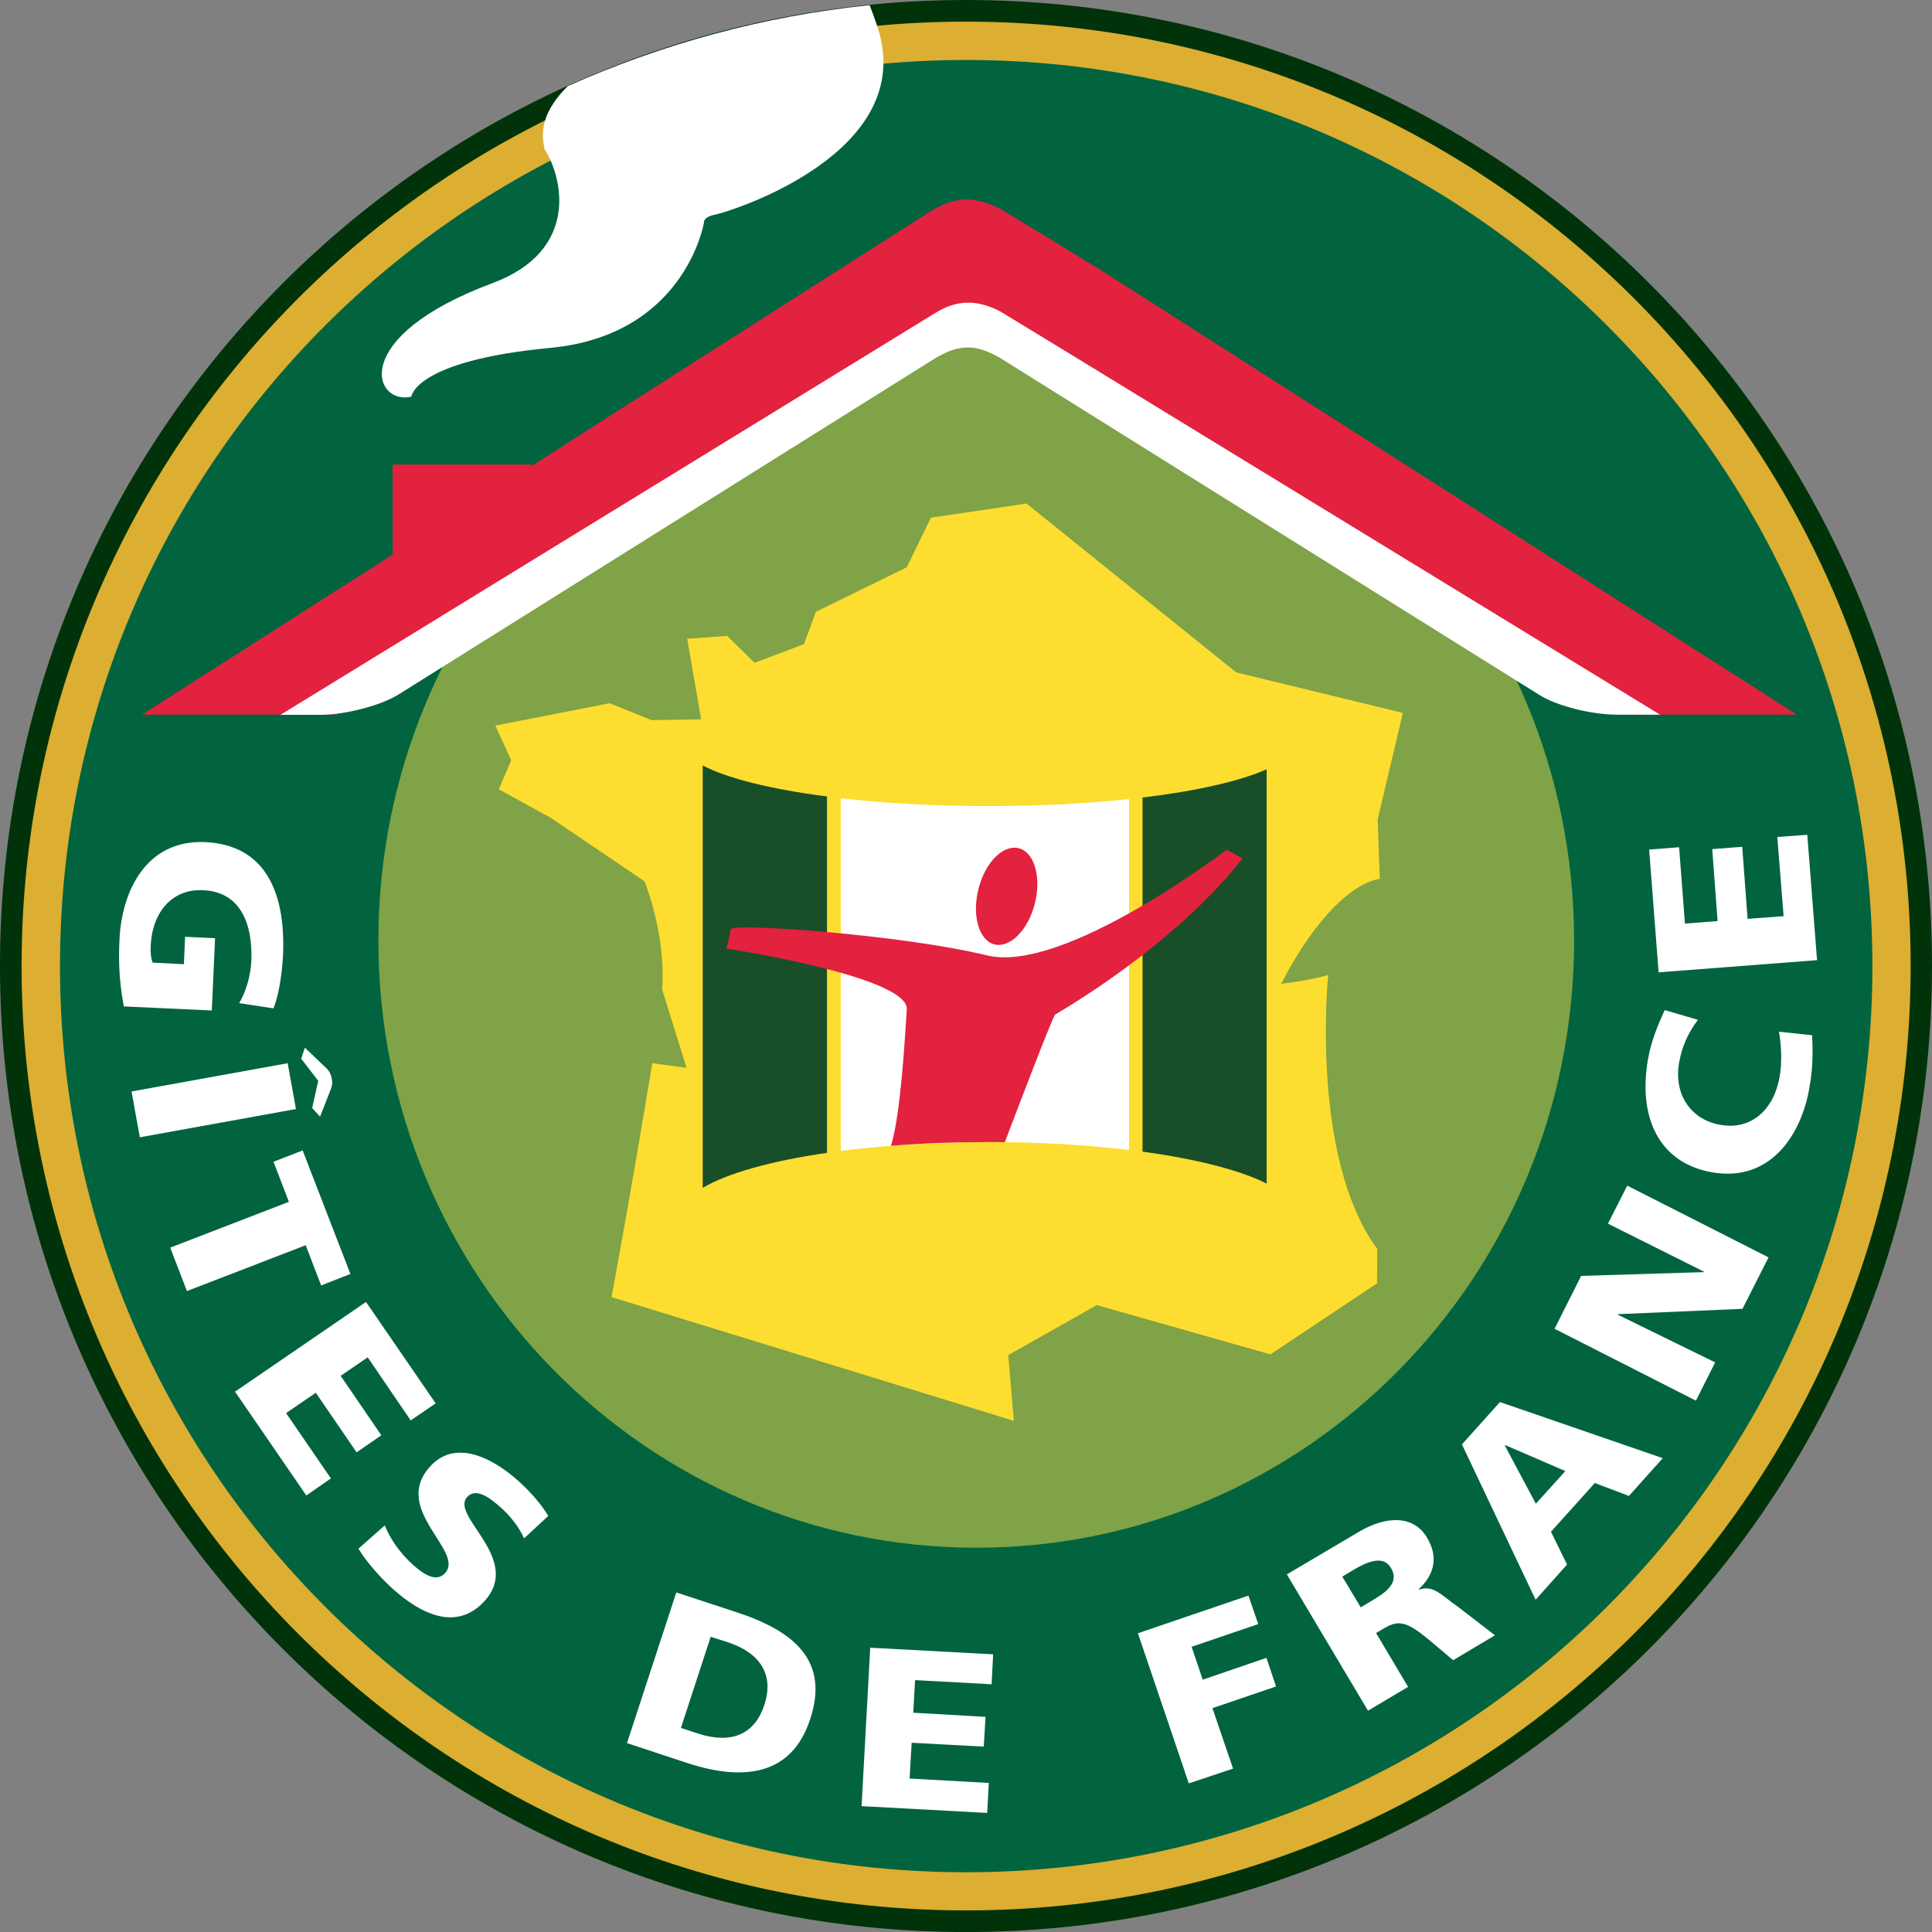
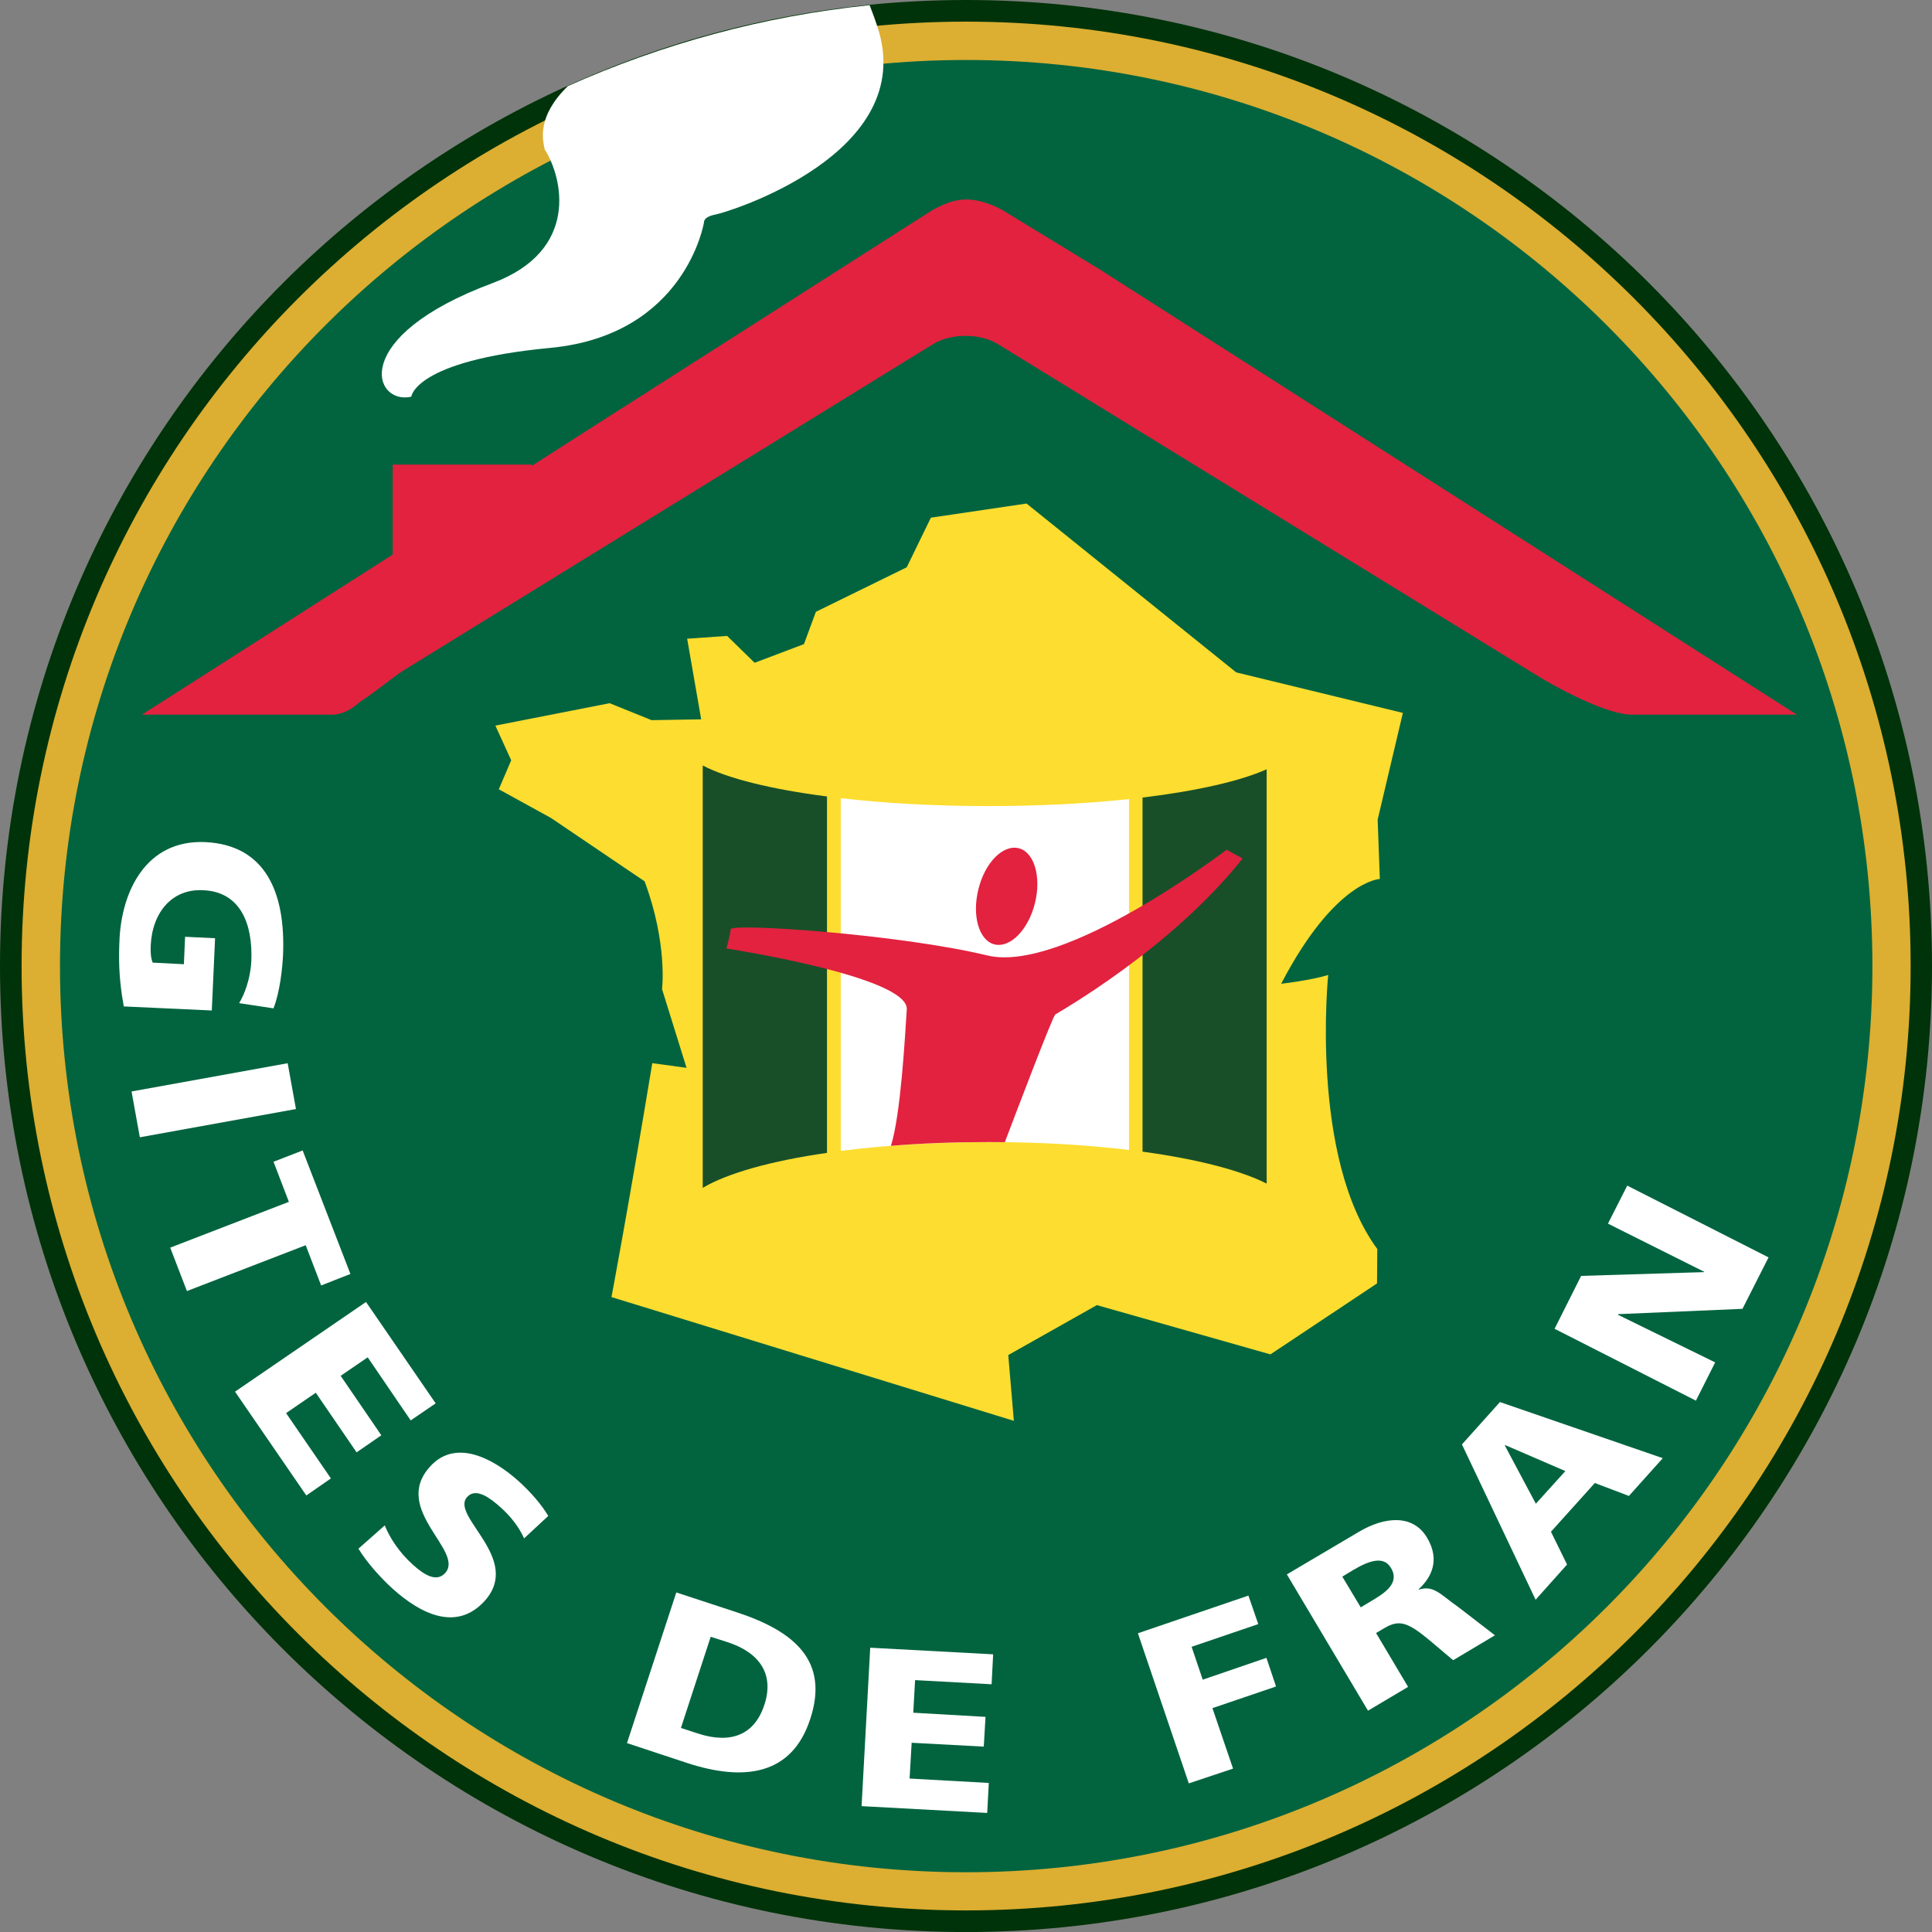
<svg xmlns="http://www.w3.org/2000/svg" version="1.1" id="Calque_1" x="0px" y="0px" width="40px" height="40.001px" viewBox="-34.007 -12.479 40 40.001" enable-background="new -34.007 -12.479 40 40.001" xml:space="preserve">
  <rect x="-34.007" y="-12.479" width="40" height="40.001" fill="#808080" stroke="none" />
  <g>
    <g>
      <g>
        <path fill="#003309" d="M5.706,7.521c0,10.886-8.829,19.714-19.713,19.714c-10.884,0-19.712-8.828-19.712-19.714     c0-10.884,8.828-19.71,19.712-19.71C-3.123-12.189,5.706-3.363,5.706,7.521" />
        <path fill="#01643F" d="M4.944,7.521c0,10.448-8.466,18.914-18.911,18.914c-10.445,0-18.91-8.466-18.91-18.914     c0-10.446,8.465-18.911,18.91-18.911C-3.522-11.39,4.944-2.925,4.944,7.521" />
-         <path fill="#7FA346" d="M-1.417,6.994c0,6.943-5.538,12.571-12.374,12.571c-6.84,0-12.382-5.628-12.382-12.571     c0-6.939,5.542-12.567,12.382-12.567C-6.955-5.573-1.417,0.055-1.417,6.994" />
      </g>
      <g>
        <g>
          <path id="SVGID_1_" fill="#003309" d="M-33.197,7.521c0-10.595,8.591-19.186,19.19-19.186c10.599,0,19.193,8.591,19.193,19.186      c0,10.601-8.595,19.19-19.193,19.19C-24.605,26.711-33.197,18.122-33.197,7.521 M-34.007,7.521c0,11.047,8.957,20.001,20,20.001      s20-8.955,20-20.001c0-11.042-8.958-20-20-20S-34.007-3.521-34.007,7.521" />
        </g>
      </g>
      <g>
        <path fill="#FDDD2F" d="M-14.734-1.761l1.98-0.293l4.341,3.496l3.451,0.839L-5.484,4.49l0.045,1.229c0,0-0.926,0.027-2.043,2.17     c0,0,0.625-0.073,0.974-0.182c0,0-0.386,3.769,1.016,5.673l-0.005,0.713l-2.207,1.469l-3.594-1.02l-1.834,1.034l0.116,1.362     l-8.331-2.562c0,0,0.358-1.899,0.845-4.843l0.709,0.096L-20.3,8c0,0,0.118-0.943-0.361-2.232l-1.937-1.311l-1.082-0.595     l0.257-0.6l-0.328-0.718l2.366-0.464l0.868,0.351l1.027-0.017l-0.29-1.669l0.827-0.058l0.57,0.556l1.021-0.386l0.247-0.669     l1.881-0.922L-14.734-1.761z" />
        <path fill="#184F29" d="M-7.782,12.026V3.448c-0.55,0.246-1.456,0.45-2.57,0.586v7.331C-9.238,11.516-8.332,11.748-7.782,12.026" />
        <path fill="#FFFFFF" d="M-13.538,11.166c1.049,0,2.033,0.058,2.906,0.164V4.065c-0.873,0.093-1.856,0.145-2.906,0.145     c-1.11,0-2.152-0.058-3.062-0.164v7.303C-15.69,11.234-14.648,11.166-13.538,11.166" />
        <path fill="#184F29" d="M-16.885,11.39V4.011c-1.16-0.149-2.068-0.376-2.573-0.642v8.745     C-18.953,11.814-18.045,11.556-16.885,11.39" />
        <path fill="#E2223F" d="M-13.417,7.074c0.325,0.078,0.699-0.3,0.837-0.852c0.136-0.546-0.013-1.058-0.335-1.139     c-0.326-0.081-0.699,0.295-0.835,0.848C-13.888,6.482-13.737,6.994-13.417,7.074 M-8.612,5.114c0,0-3.365,2.574-4.956,2.188     c-1.831-0.441-5.299-0.673-5.312-0.542c-0.01,0.134-0.088,0.398-0.088,0.398s3.778,0.58,3.735,1.261     c-0.038,0.575-0.124,2.172-0.328,2.825c0.638-0.053,1.316-0.078,2.023-0.078c0.113,0,0.225,0,0.335,0.002     c0.285-0.751,0.989-2.598,1.044-2.643c0.066-0.046,2.384-1.347,3.879-3.23L-8.612,5.114z" />
        <path fill="#E2223F" d="M-11.233-6.898l-2.033-1.24c-0.679-0.352-1.04-0.201-1.428,0.003l-6.424,4.1v-0.002l-1.876,1.201v-0.025     h-2.883v1.864l-5.191,3.314h3.933c0.222,0,0.416-0.116,0.587-0.27c0.338-0.214,0.666-0.501,0.888-0.641l10.964-6.756     c0.375-0.234,0.986-0.234,1.357,0l11.125,6.838c0.368,0.233,1.453,0.829,1.993,0.829h3.415L-11.233-6.898z" />
-         <path fill="#FFFFFF" d="M-13.296-6.03c-0.434-0.224-0.837-0.263-1.296,0L-28.2,2.321h0.812c0.53,0,1.261-0.191,1.632-0.421     l11.116-6.965c0.482-0.281,0.833-0.316,1.39,0.029l11.127,6.953c0.374,0.229,1.08,0.401,1.609,0.401h0.877l-12.471-7.625     L-13.296-6.03z" />
      </g>
      <g>
        <path fill="#FFFFFF" d="M-31.444,8.358c-0.116-0.621-0.104-1.074-0.088-1.402c0.048-0.965,0.537-2.056,1.778-2     c1.238,0.061,1.667,1.035,1.606,2.358c-0.013,0.242-0.061,0.741-0.197,1.084l-0.711-0.108c0.174-0.29,0.242-0.643,0.252-0.865     c0.035-0.782-0.229-1.443-0.999-1.473c-0.641-0.033-1.054,0.457-1.084,1.153c-0.007,0.134,0.005,0.26,0.041,0.346l0.646,0.033     l0.025-0.568l0.621,0.03l-0.068,1.496L-31.444,8.358z" />
        <polygon fill="#FFFFFF" points="-15.99,21.635 -13.445,21.772 -13.477,22.392 -15.061,22.306 -15.099,22.981 -13.603,23.067      -13.639,23.683 -15.132,23.603 -15.175,24.344 -13.535,24.435 -13.568,25.056 -16.169,24.915    " />
        <rect x="-30.071" y="8.662" transform="matrix(0.178 0.984 -0.984 0.178 -14.175 37.582)" fill="#FFFFFF" width="0.964" height="3.285" />
        <polygon fill="#FFFFFF" points="-28.026,12.404 -28.344,11.574 -27.741,11.34 -26.752,13.897 -27.358,14.135 -27.678,13.302      -30.137,14.251 -30.483,13.352    " />
        <polygon fill="#FFFFFF" points="-26.429,14.477 -24.987,16.576 -25.504,16.929 -26.394,15.623 -26.954,16.006 -26.112,17.237      -26.624,17.59 -27.469,16.356 -28.084,16.778 -27.156,18.13 -27.665,18.483 -29.141,16.334    " />
        <path fill="#FFFFFF" d="M-26.041,19.103c0.103,0.255,0.297,0.56,0.592,0.822c0.23,0.207,0.482,0.358,0.659,0.164     c0.409-0.457-1.118-1.314-0.315-2.202c0.524-0.585,1.299-0.182,1.839,0.303c0.257,0.232,0.479,0.494,0.61,0.717l-0.5,0.464     c-0.113-0.247-0.29-0.47-0.497-0.651c-0.182-0.161-0.494-0.418-0.683-0.204c-0.358,0.396,1.152,1.274,0.363,2.151     c-0.578,0.634-1.314,0.28-1.909-0.257c-0.25-0.228-0.53-0.54-0.704-0.825L-26.041,19.103z" />
        <path fill="#FFFFFF" d="M-20.005,20.491l1.249,0.41c1.196,0.392,1.922,1.007,1.523,2.213c-0.381,1.168-1.375,1.291-2.547,0.908     l-1.246-0.412L-20.005,20.491z M-19.909,23.296l0.353,0.116c0.684,0.222,1.173,0.026,1.375-0.597     c0.204-0.619-0.086-1.073-0.757-1.293l-0.355-0.113L-19.909,23.296z" />
        <polygon fill="#FFFFFF" points="-10.448,21.336 -8.16,20.556 -7.956,21.146 -9.336,21.616 -9.106,22.297 -7.787,21.845      -7.588,22.438 -8.905,22.886 -8.478,24.138 -9.394,24.444    " />
        <path fill="#FFFFFF" d="M-7.364,20.117l1.481-0.875c0.55-0.33,1.135-0.371,1.422,0.116c0.222,0.371,0.177,0.744-0.174,1.066     l0.005,0.008c0.308-0.099,0.452,0.108,0.815,0.361l0.759,0.585l-0.865,0.516L-4.4,21.489c-0.459-0.383-0.638-0.441-0.941-0.262     l-0.176,0.104l0.663,1.115l-0.83,0.493L-7.364,20.117z M-5.835,20.799l0.217-0.129c0.268-0.159,0.603-0.366,0.409-0.687     c-0.156-0.265-0.474-0.139-0.79,0.049l-0.217,0.131L-5.835,20.799z" />
        <path fill="#FFFFFF" d="M-3.739,17.426l0.787-0.877l3.371,1.162l-0.701,0.782l-0.706-0.268l-0.908,1.009l0.333,0.679     l-0.651,0.729L-3.739,17.426z M-2.841,17.441l-0.01,0.008l0.642,1.205l0.611-0.676L-2.841,17.441z" />
        <polygon fill="#FFFFFF" points="-1.821,15.032 -1.271,13.937 1.272,13.859 1.277,13.852 -0.716,12.855 -0.317,12.068      2.609,13.554 2.069,14.619 -0.504,14.729 -0.509,14.742 1.504,15.728 1.105,16.52    " />
-         <path fill="#FFFFFF" d="M3.511,8.954c0.01,0.282,0.03,0.598-0.055,1.079c-0.157,0.946-0.782,1.968-2.008,1.761     C0.323,11.6-0.091,10.636,0.111,9.463C0.172,9.099,0.308,8.76,0.46,8.434l0.686,0.201C0.939,8.913,0.813,9.196,0.757,9.523     c-0.116,0.671,0.257,1.186,0.858,1.287c0.641,0.113,1.11-0.318,1.226-1.01c0.051-0.312,0.03-0.638-0.015-0.918L3.511,8.954z" />
-         <polygon fill="#FFFFFF" points="0.333,7.652 0.137,5.111 0.757,5.062 0.878,6.643 1.554,6.59 1.443,5.101 2.064,5.053      2.175,6.545 2.921,6.489 2.79,4.85 3.411,4.805 3.613,7.4    " />
-         <path fill="#FFFFFF" d="M-27.544,10.462l0.126-0.564l-0.353-0.457l0.076-0.229l0.449,0.429c0.053,0.048,0.088,0.116,0.106,0.199     c0.018,0.073,0.013,0.154-0.013,0.22l-0.227,0.58L-27.544,10.462z" />
      </g>
    </g>
  </g>
  <path fill="#DCAE31" d="M-32.765,7.521c0-10.361,8.396-18.758,18.758-18.758c10.362,0,18.766,8.396,18.766,18.758  c0,10.365-8.404,18.763-18.766,18.763C-24.369,26.284-32.765,17.885-32.765,7.521 M-33.56,7.521c0,10.8,8.755,19.553,19.553,19.553  c10.798,0,19.558-8.753,19.558-19.553c0-10.797-8.76-19.552-19.558-19.552C-24.805-12.031-33.56-3.276-33.56,7.521" />
  <path fill="#FFFFFF" d="M-22.729-9.384c0.371,0.58,0.729,2.091-1.082,2.767c-2.994,1.115-2.464,2.53-1.68,2.351  c0,0,0.063-0.744,2.873-1.01c2.808-0.265,3.186-2.598,3.186-2.598s-0.021-0.115,0.245-0.165c0.262-0.049,4.212-1.264,3.347-3.884  c-0.041-0.126-0.096-0.281-0.162-0.449c-2.207,0.226-4.308,0.809-6.248,1.675C-22.896-10.066-22.772-9.584-22.729-9.384" />
</svg>